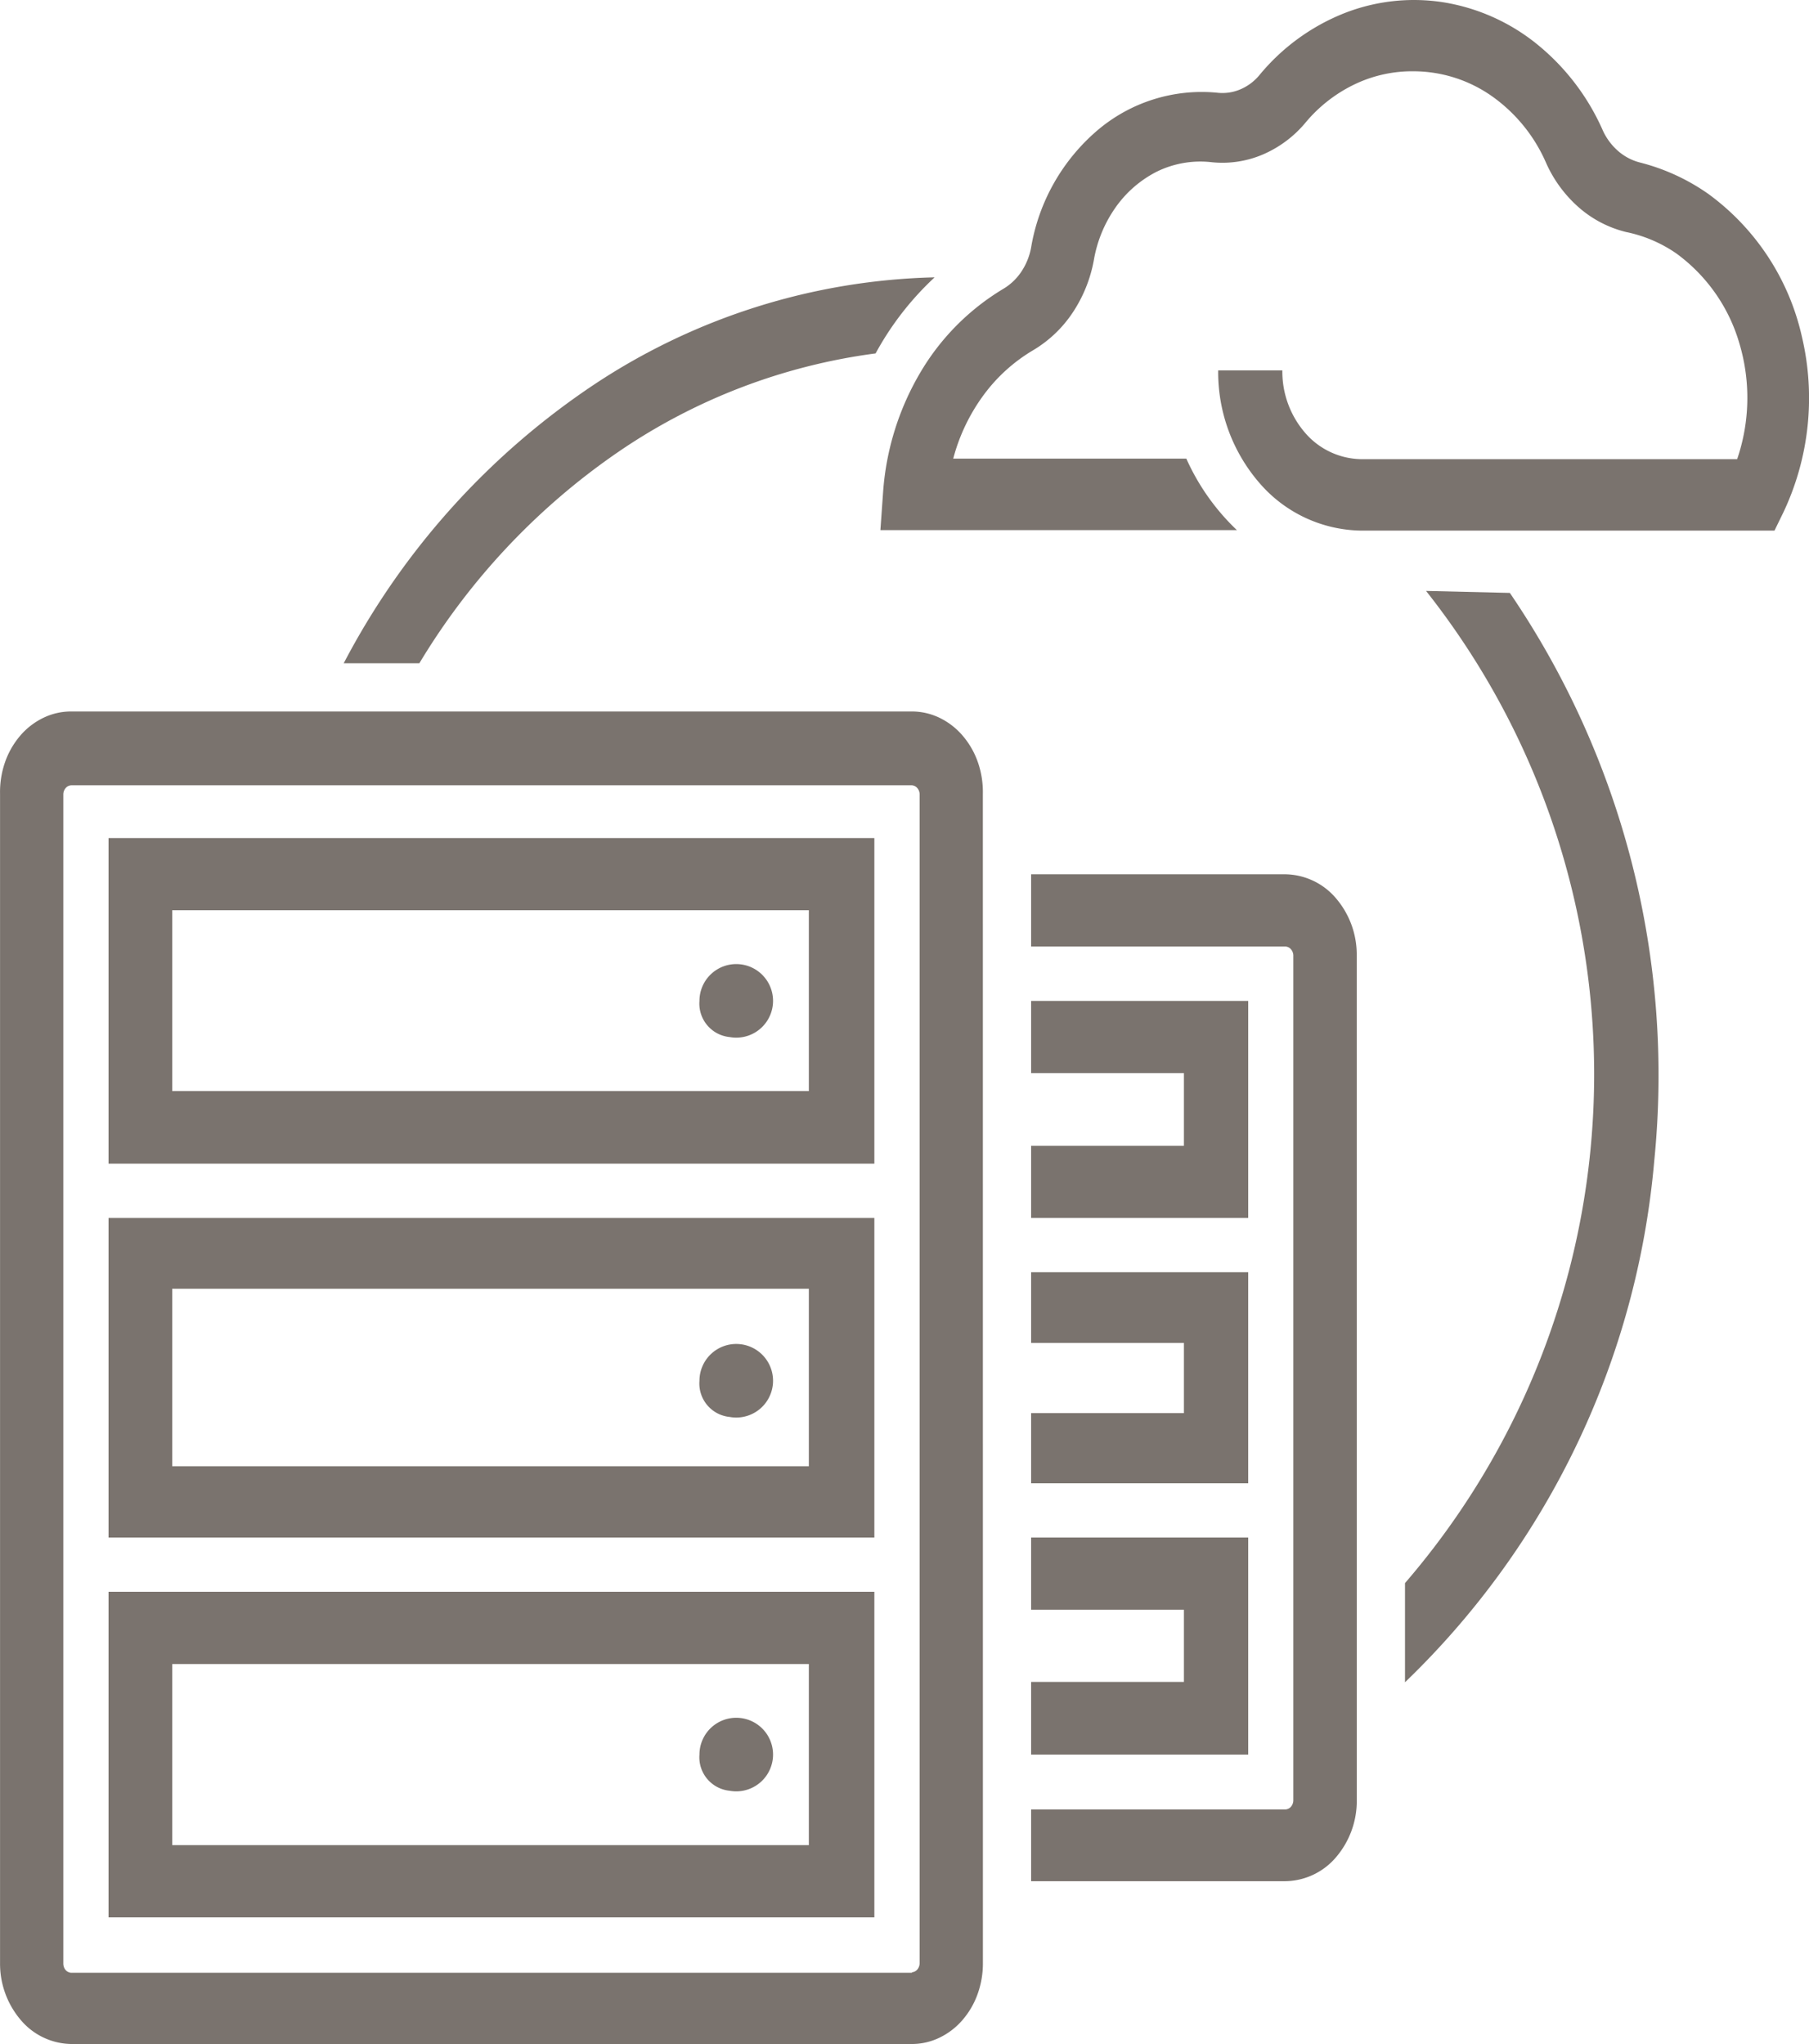
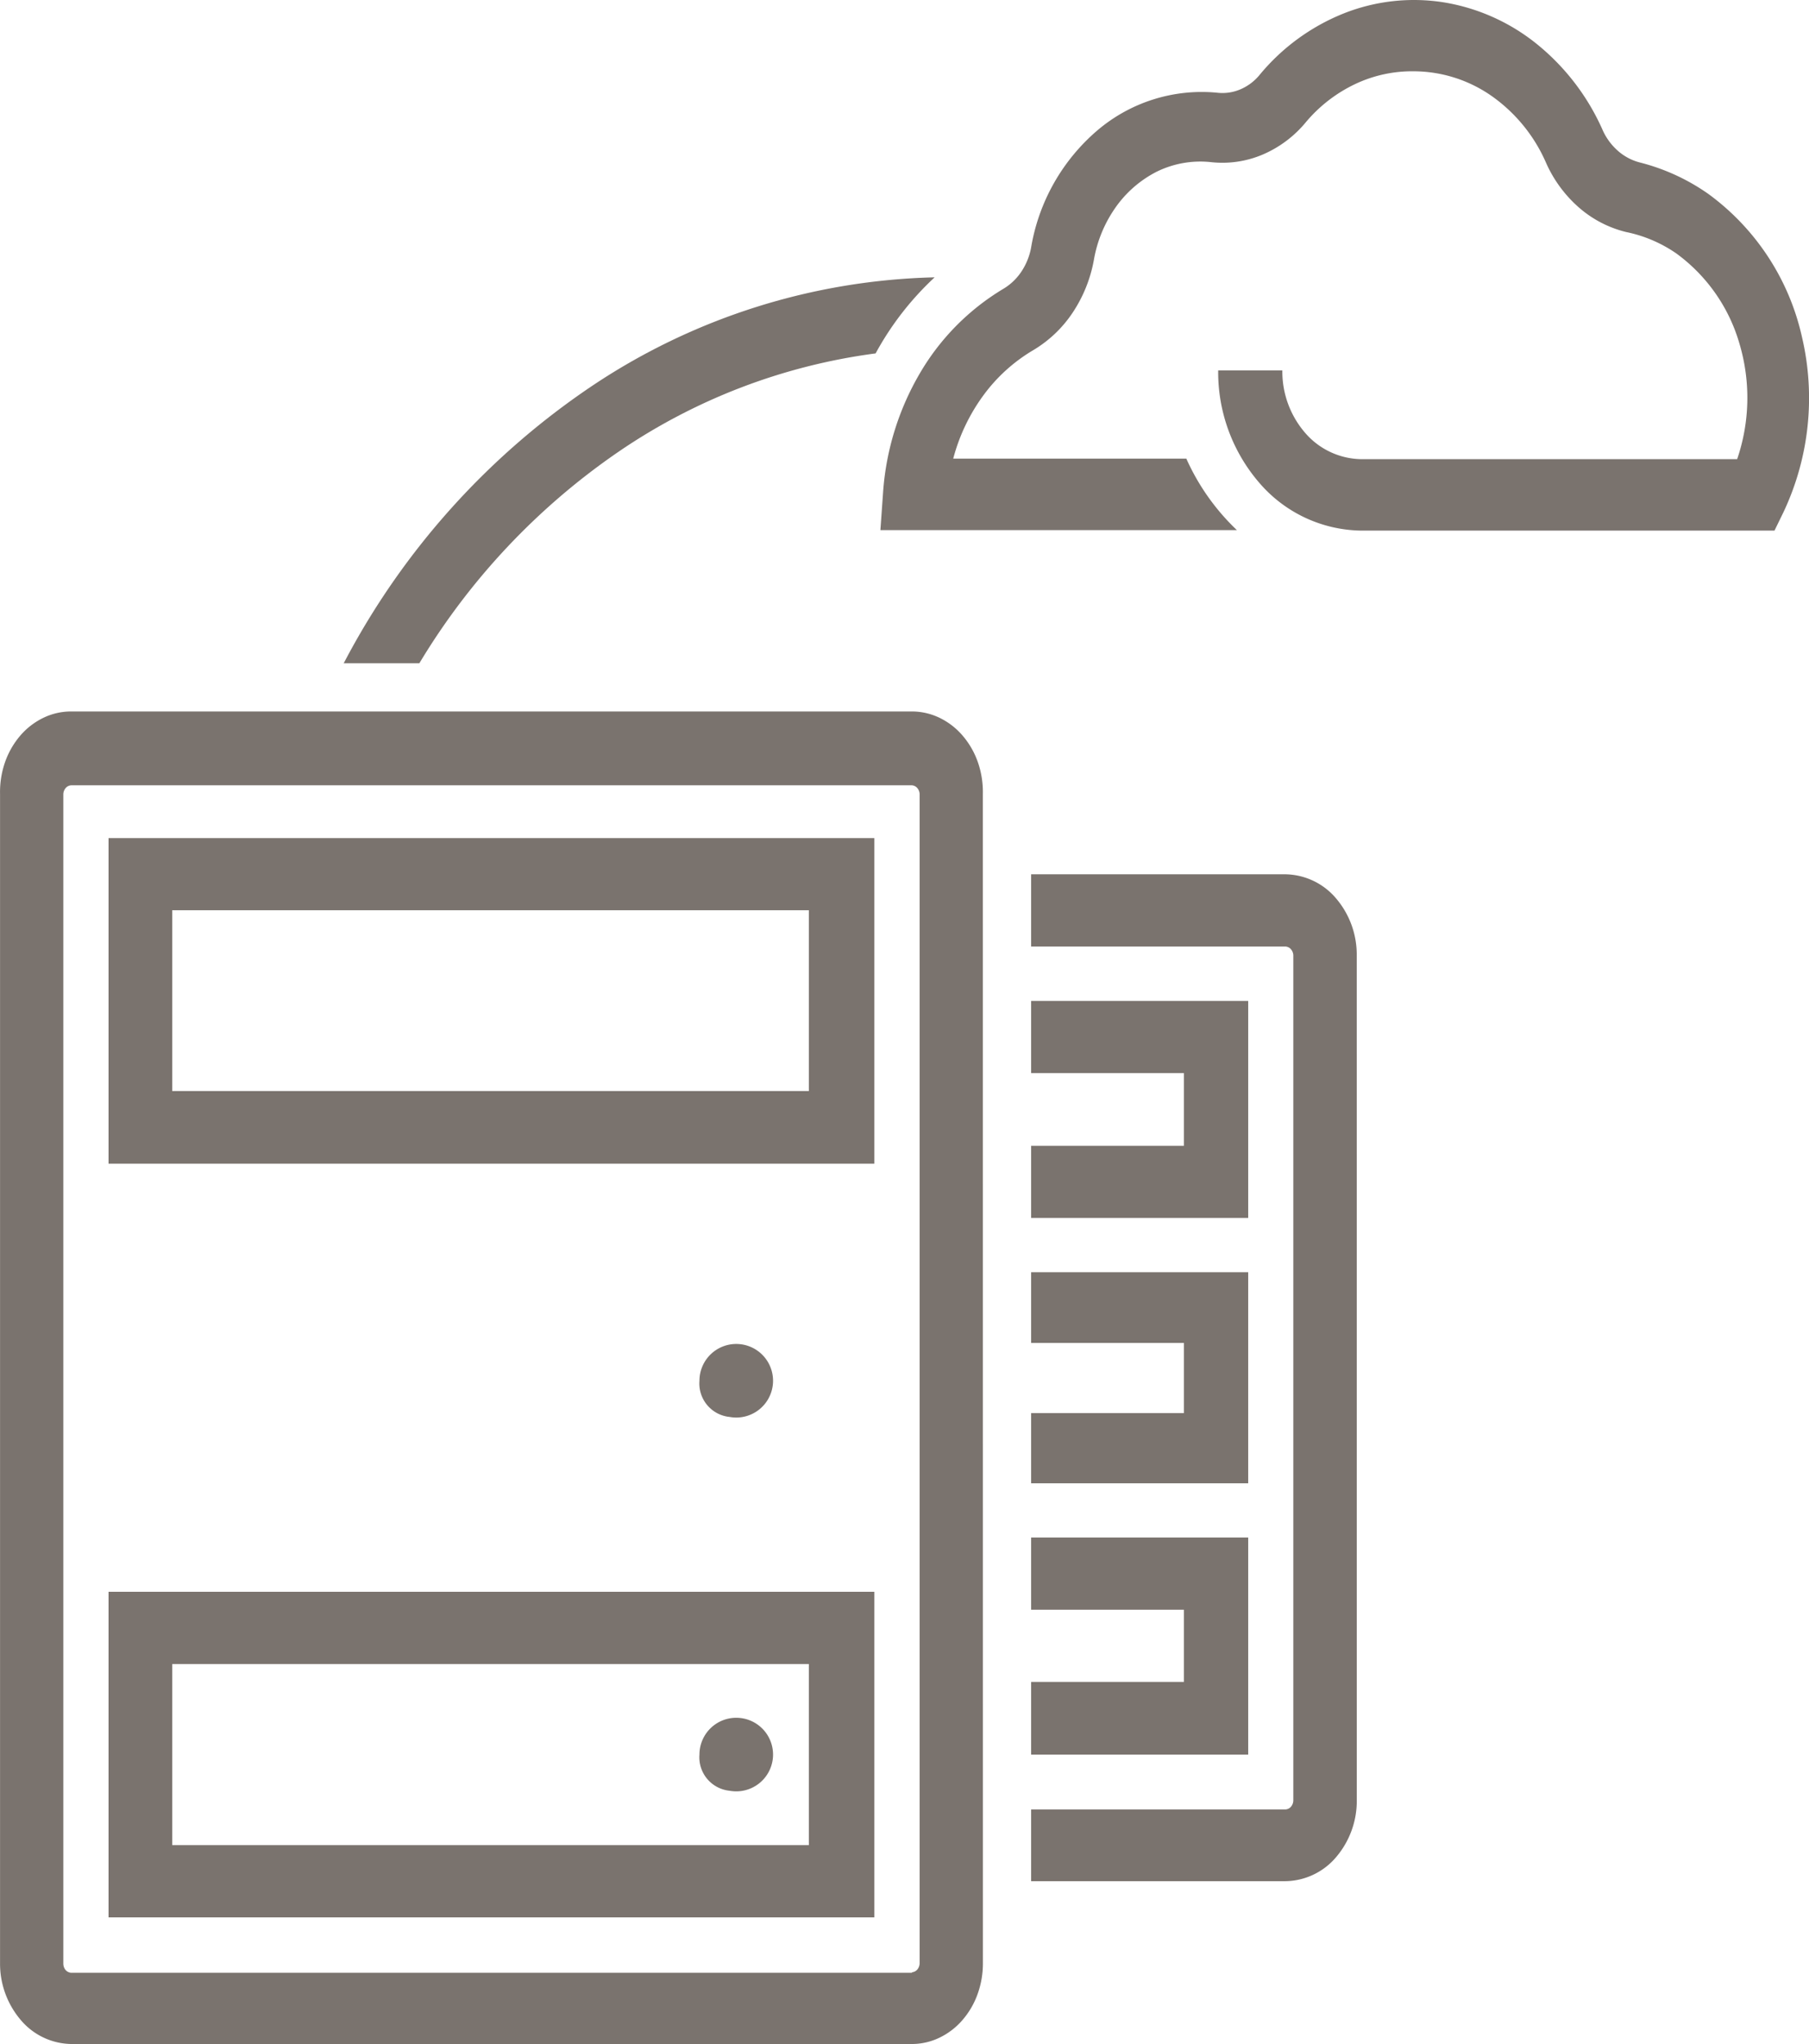
<svg xmlns="http://www.w3.org/2000/svg" viewBox="0 0 36.283 41">
  <path d="M8.411,13.304A13.691,13.691,0,0,1,12.392,9.071,11.875,11.875,0,0,1,17.562,7.089a5.978,5.978,0,0,1,1.184-1.526,12.893,12.893,0,0,0-6.808,2.136A15.159,15.159,0,0,0,6.894,13.304Z" style="fill:#7a736e;fill-rule:evenodd" />
-   <path d="M28.602,11.853a15.626,15.626,0,0,1-.422,19.902v1.989A16.489,16.489,0,0,0,33.179,23.287a17.183,17.183,0,0,0-2.896-11.394Z" style="fill:#7a736e;fill-rule:evenodd" />
  <path d="M27.212,19.161a1.738,1.738,0,0,0-.421-1.148,1.356,1.356,0,0,0-1.015-.476H20.681v1.449H25.777a.154.154,0,0,1,.112.051.195.195,0,0,1,.051.124V36.11a.199.199,0,0,1-.048.131.156.156,0,0,1-.116.054H20.681v1.439H25.777a1.356,1.356,0,0,0,1.015-.475,1.739,1.739,0,0,0,.421-1.149Z" style="fill:#7a736e;fill-rule:evenodd" />
  <path d="M20.681,21.525h3.065v1.458h-3.065v1.448h4.354v-4.354h-4.354Z" style="fill:#7a736e;fill-rule:evenodd" />
  <path d="M20.681,28.345v1.408h4.354V25.519h-4.354V26.937h3.065v1.408Z" style="fill:#7a736e;fill-rule:evenodd" />
  <path d="M25.035,30.841h-4.354v1.448h3.065v1.448h-3.065v1.458h4.354Z" style="fill:#7a736e;fill-rule:evenodd" />
  <path d="M19.713,15.927a1.818,1.818,0,0,0-.097-.63,1.653,1.653,0,0,0-.306-.538,1.426,1.426,0,0,0-.466-.361,1.282,1.282,0,0,0-.553-.127H1.433a1.276,1.276,0,0,0-.556.124,1.43,1.43,0,0,0-.47.36,1.66,1.66,0,0,0-.308.539,1.822,1.822,0,0,0-.098.633v23.449a1.739,1.739,0,0,0,.42,1.148A1.351,1.351,0,0,0,1.433,41H18.29a1.274,1.274,0,0,0,.547-.124,1.42,1.42,0,0,0,.463-.352,1.636,1.636,0,0,0,.308-.527,1.814,1.814,0,0,0,.106-.621Zm-1.423,23.644H1.433a.146.146,0,0,1-.062-.014A.161.161,0,0,1,1.317,39.517a.198.198,0,0,1-.035-.06.212.212,0,0,1-.012-.071V15.927a.196.196,0,0,1,.051-.124.154.154,0,0,1,.112-.051H18.29a.155.155,0,0,1,.107.054.196.196,0,0,1,.048.121v23.449a.199.199,0,0,1-.044.127.157.157,0,0,1-.11.058Z" style="fill:#7a736e;fill-rule:evenodd" />
  <path d="M17.537,23.342V16.811H2.177v6.531ZM3.454,18.258H16.223v3.627H3.454Z" style="fill:#7a736e;fill-rule:evenodd" />
-   <path d="M14.634,20.802a.738.738,0,1,0-.605-.726A.674.674,0,0,0,14.634,20.802Z" style="fill:#7a736e;fill-rule:evenodd" />
-   <path d="M9.693,30.841h7.844V24.431H2.177v6.41ZM3.454,25.851H16.223v3.56H3.454Z" style="fill:#7a736e;fill-rule:evenodd" />
-   <path d="M14.634,28.422a.738.738,0,1,0-.605-.726A.674.674,0,0,0,14.634,28.422Z" style="fill:#7a736e;fill-rule:evenodd" />
+   <path d="M14.634,28.422a.738.738,0,1,0-.605-.726A.674.674,0,0,0,14.634,28.422" style="fill:#7a736e;fill-rule:evenodd" />
  <path d="M17.537,38.46v-6.531H2.177v6.531ZM3.454,33.378H16.223v3.633H3.454Z" style="fill:#7a736e;fill-rule:evenodd" />
  <path d="M14.634,35.92a.738.738,0,1,0-.605-.726A.674.674,0,0,0,14.634,35.92Z" style="fill:#7a736e;fill-rule:evenodd" />
  <path d="M34.267,3.892A4.163,4.163,0,0,0,32.898,3.261a1.066,1.066,0,0,1-.439-.228,1.213,1.213,0,0,1-.31-.413A4.616,4.616,0,0,0,30.841.897,3.998,3.998,0,0,0,28.963.048,3.819,3.819,0,0,0,26.947.271a4.22,4.22,0,0,0-1.692,1.242,1.01,1.01,0,0,1-.388.284.918.918,0,0,1-.461.062,3.228,3.228,0,0,0-2.399.759,3.952,3.952,0,0,0-1.327,2.352,1.283,1.283,0,0,1-.196.481,1.13,1.13,0,0,1-.361.343A4.788,4.788,0,0,0,18.452,7.484a5.475,5.475,0,0,0-.739,2.376l-.055.773H24.808a4.52,4.52,0,0,1-1.014-1.434H19.119a3.772,3.772,0,0,1,.605-1.269,3.349,3.349,0,0,1,1.001-.907,2.463,2.463,0,0,0,.79-.753,2.804,2.804,0,0,0,.425-1.057,2.592,2.592,0,0,1,.437-1.055,2.264,2.264,0,0,1,.823-.714,1.986,1.986,0,0,1,1.078-.193,2.066,2.066,0,0,0,1.044-.149,2.287,2.287,0,0,0,.873-.655,2.933,2.933,0,0,1,.986-.761,2.666,2.666,0,0,1,1.178-.256,2.739,2.739,0,0,1,1.558.495A3.197,3.197,0,0,1,31.007,3.261a2.578,2.578,0,0,0,.661.901,2.249,2.249,0,0,0,.946.492,2.733,2.733,0,0,1,1.004.427A3.408,3.408,0,0,1,34.891,6.903a3.805,3.805,0,0,1-.049,2.307H27.291a1.515,1.515,0,0,1-1.115-.529A1.879,1.879,0,0,1,25.72,7.43H24.433a3.396,3.396,0,0,0,.833,2.264,2.739,2.739,0,0,0,2.025.949h8.3l.183-.376a5.359,5.359,0,0,0,.366-3.516A4.864,4.864,0,0,0,34.267,3.892Z" style="fill:#7a736e;fill-rule:evenodd" />
</svg>